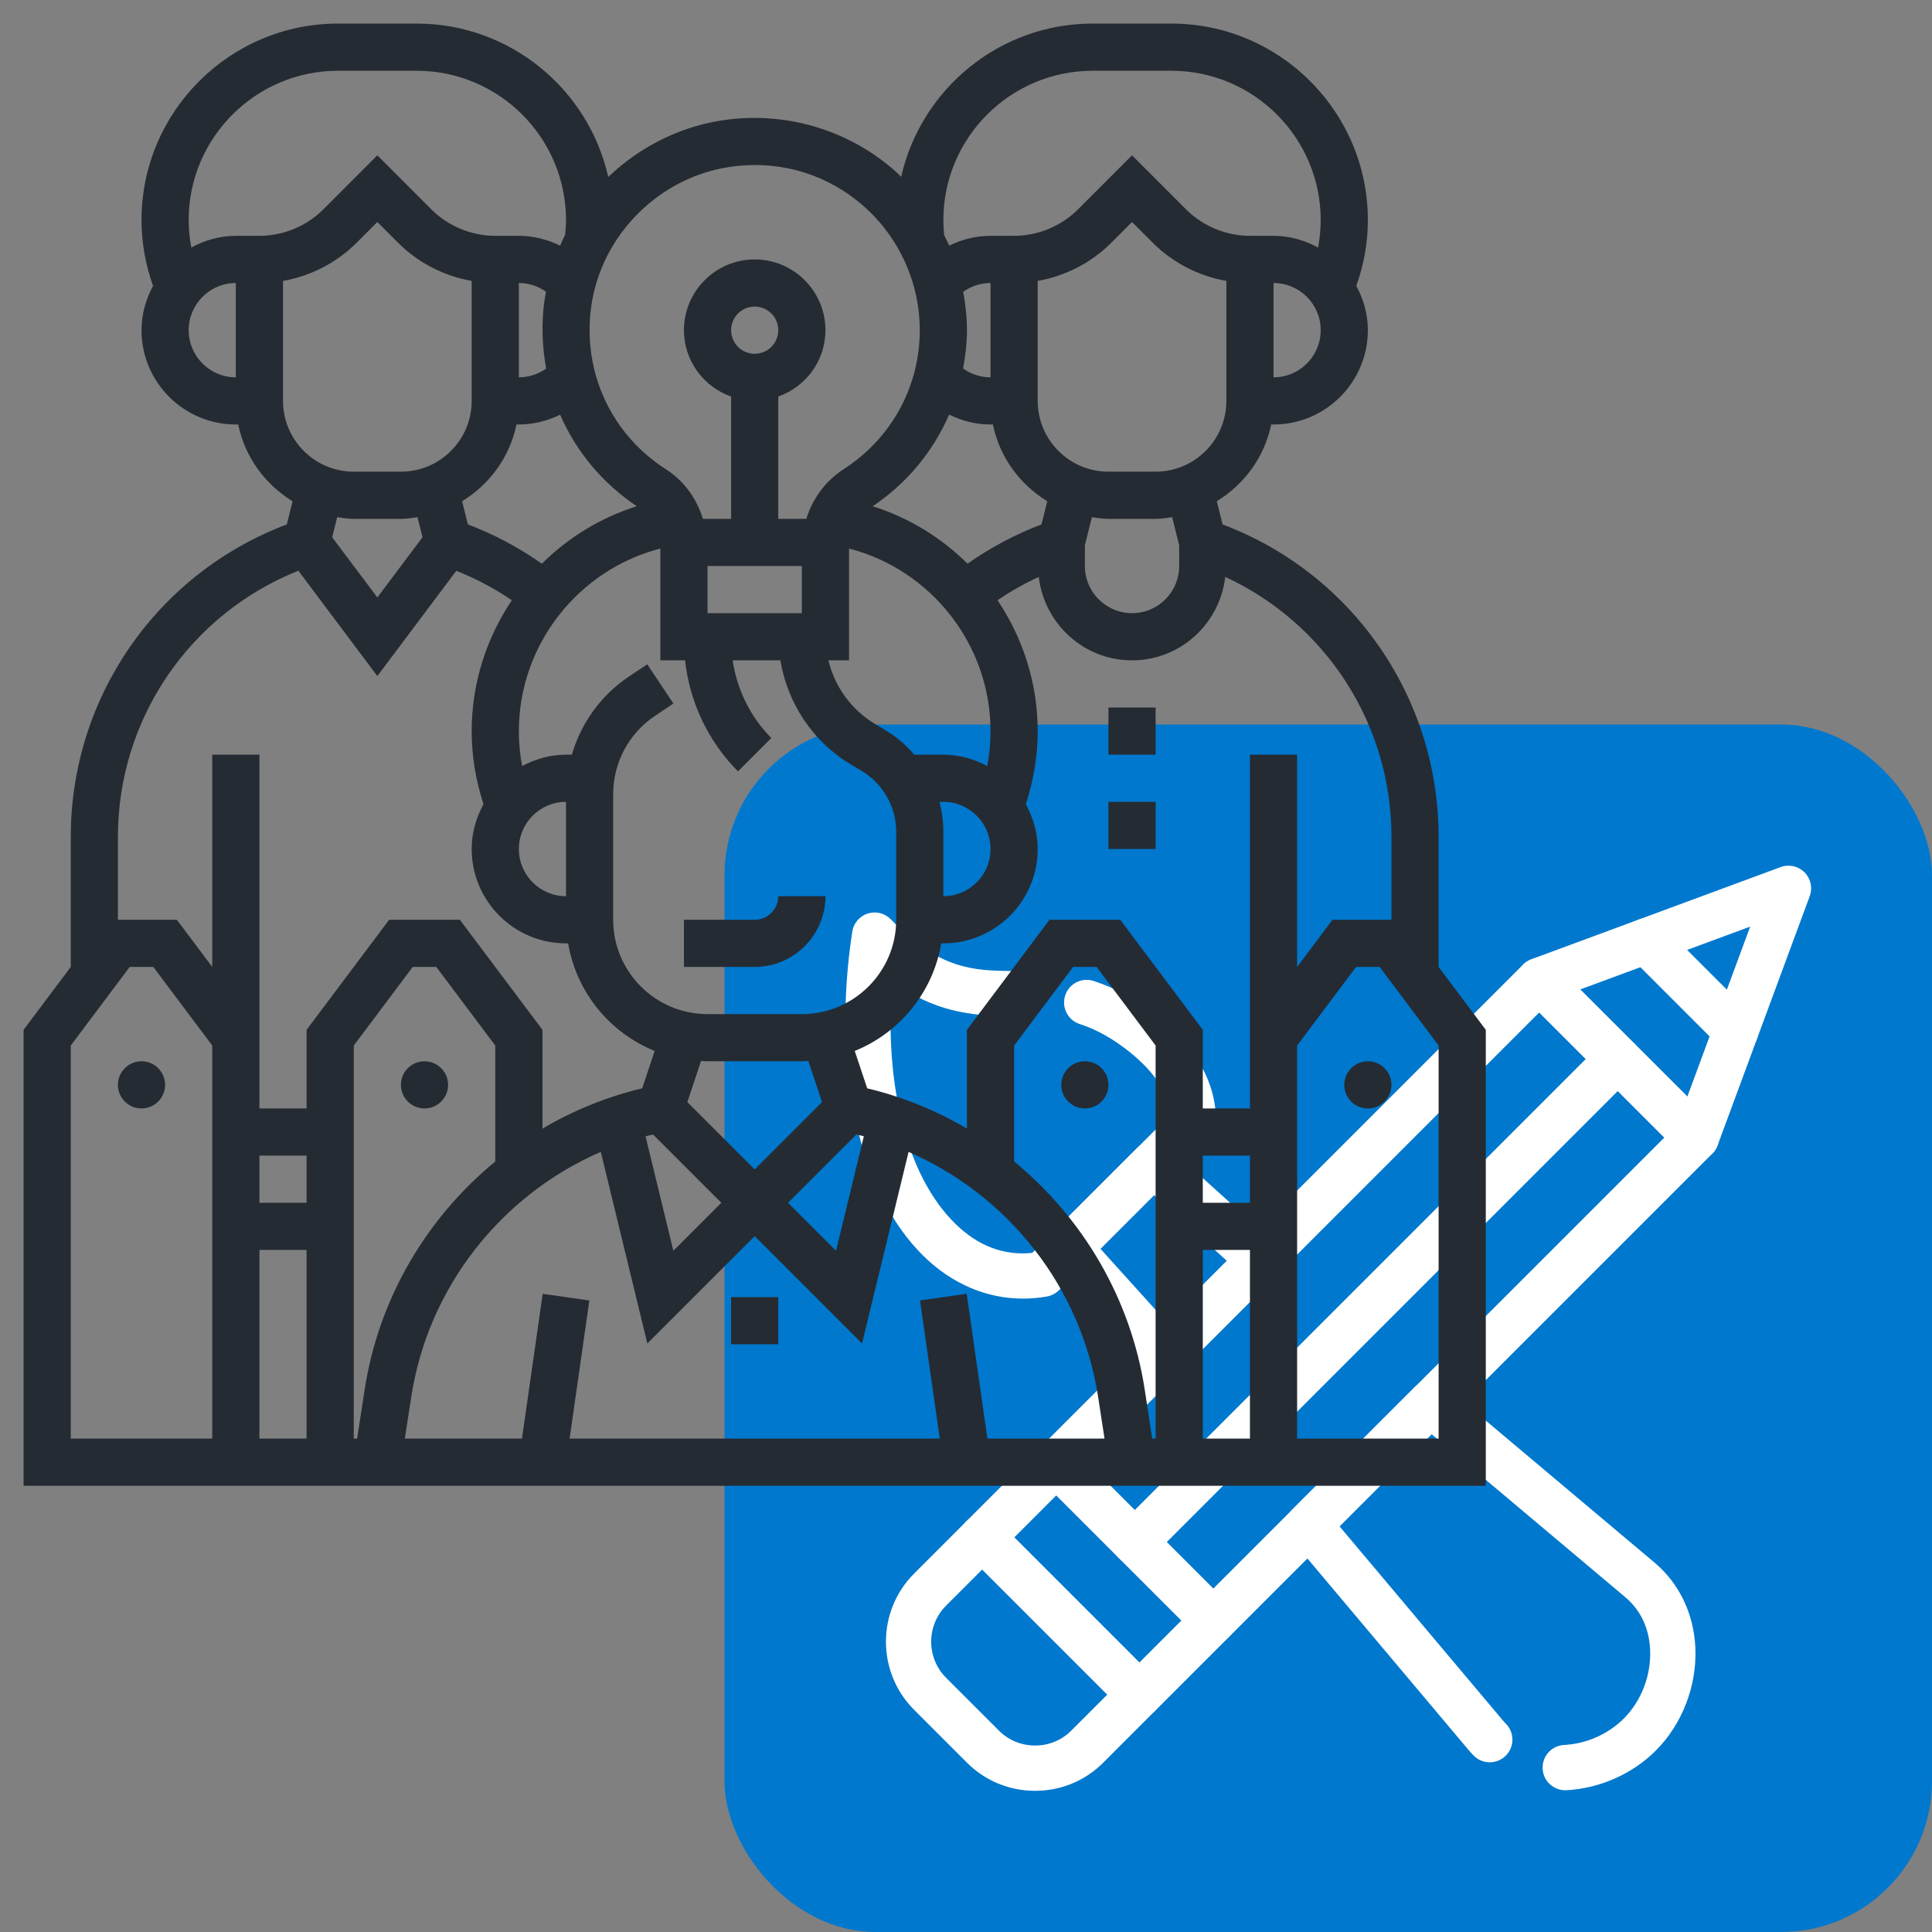
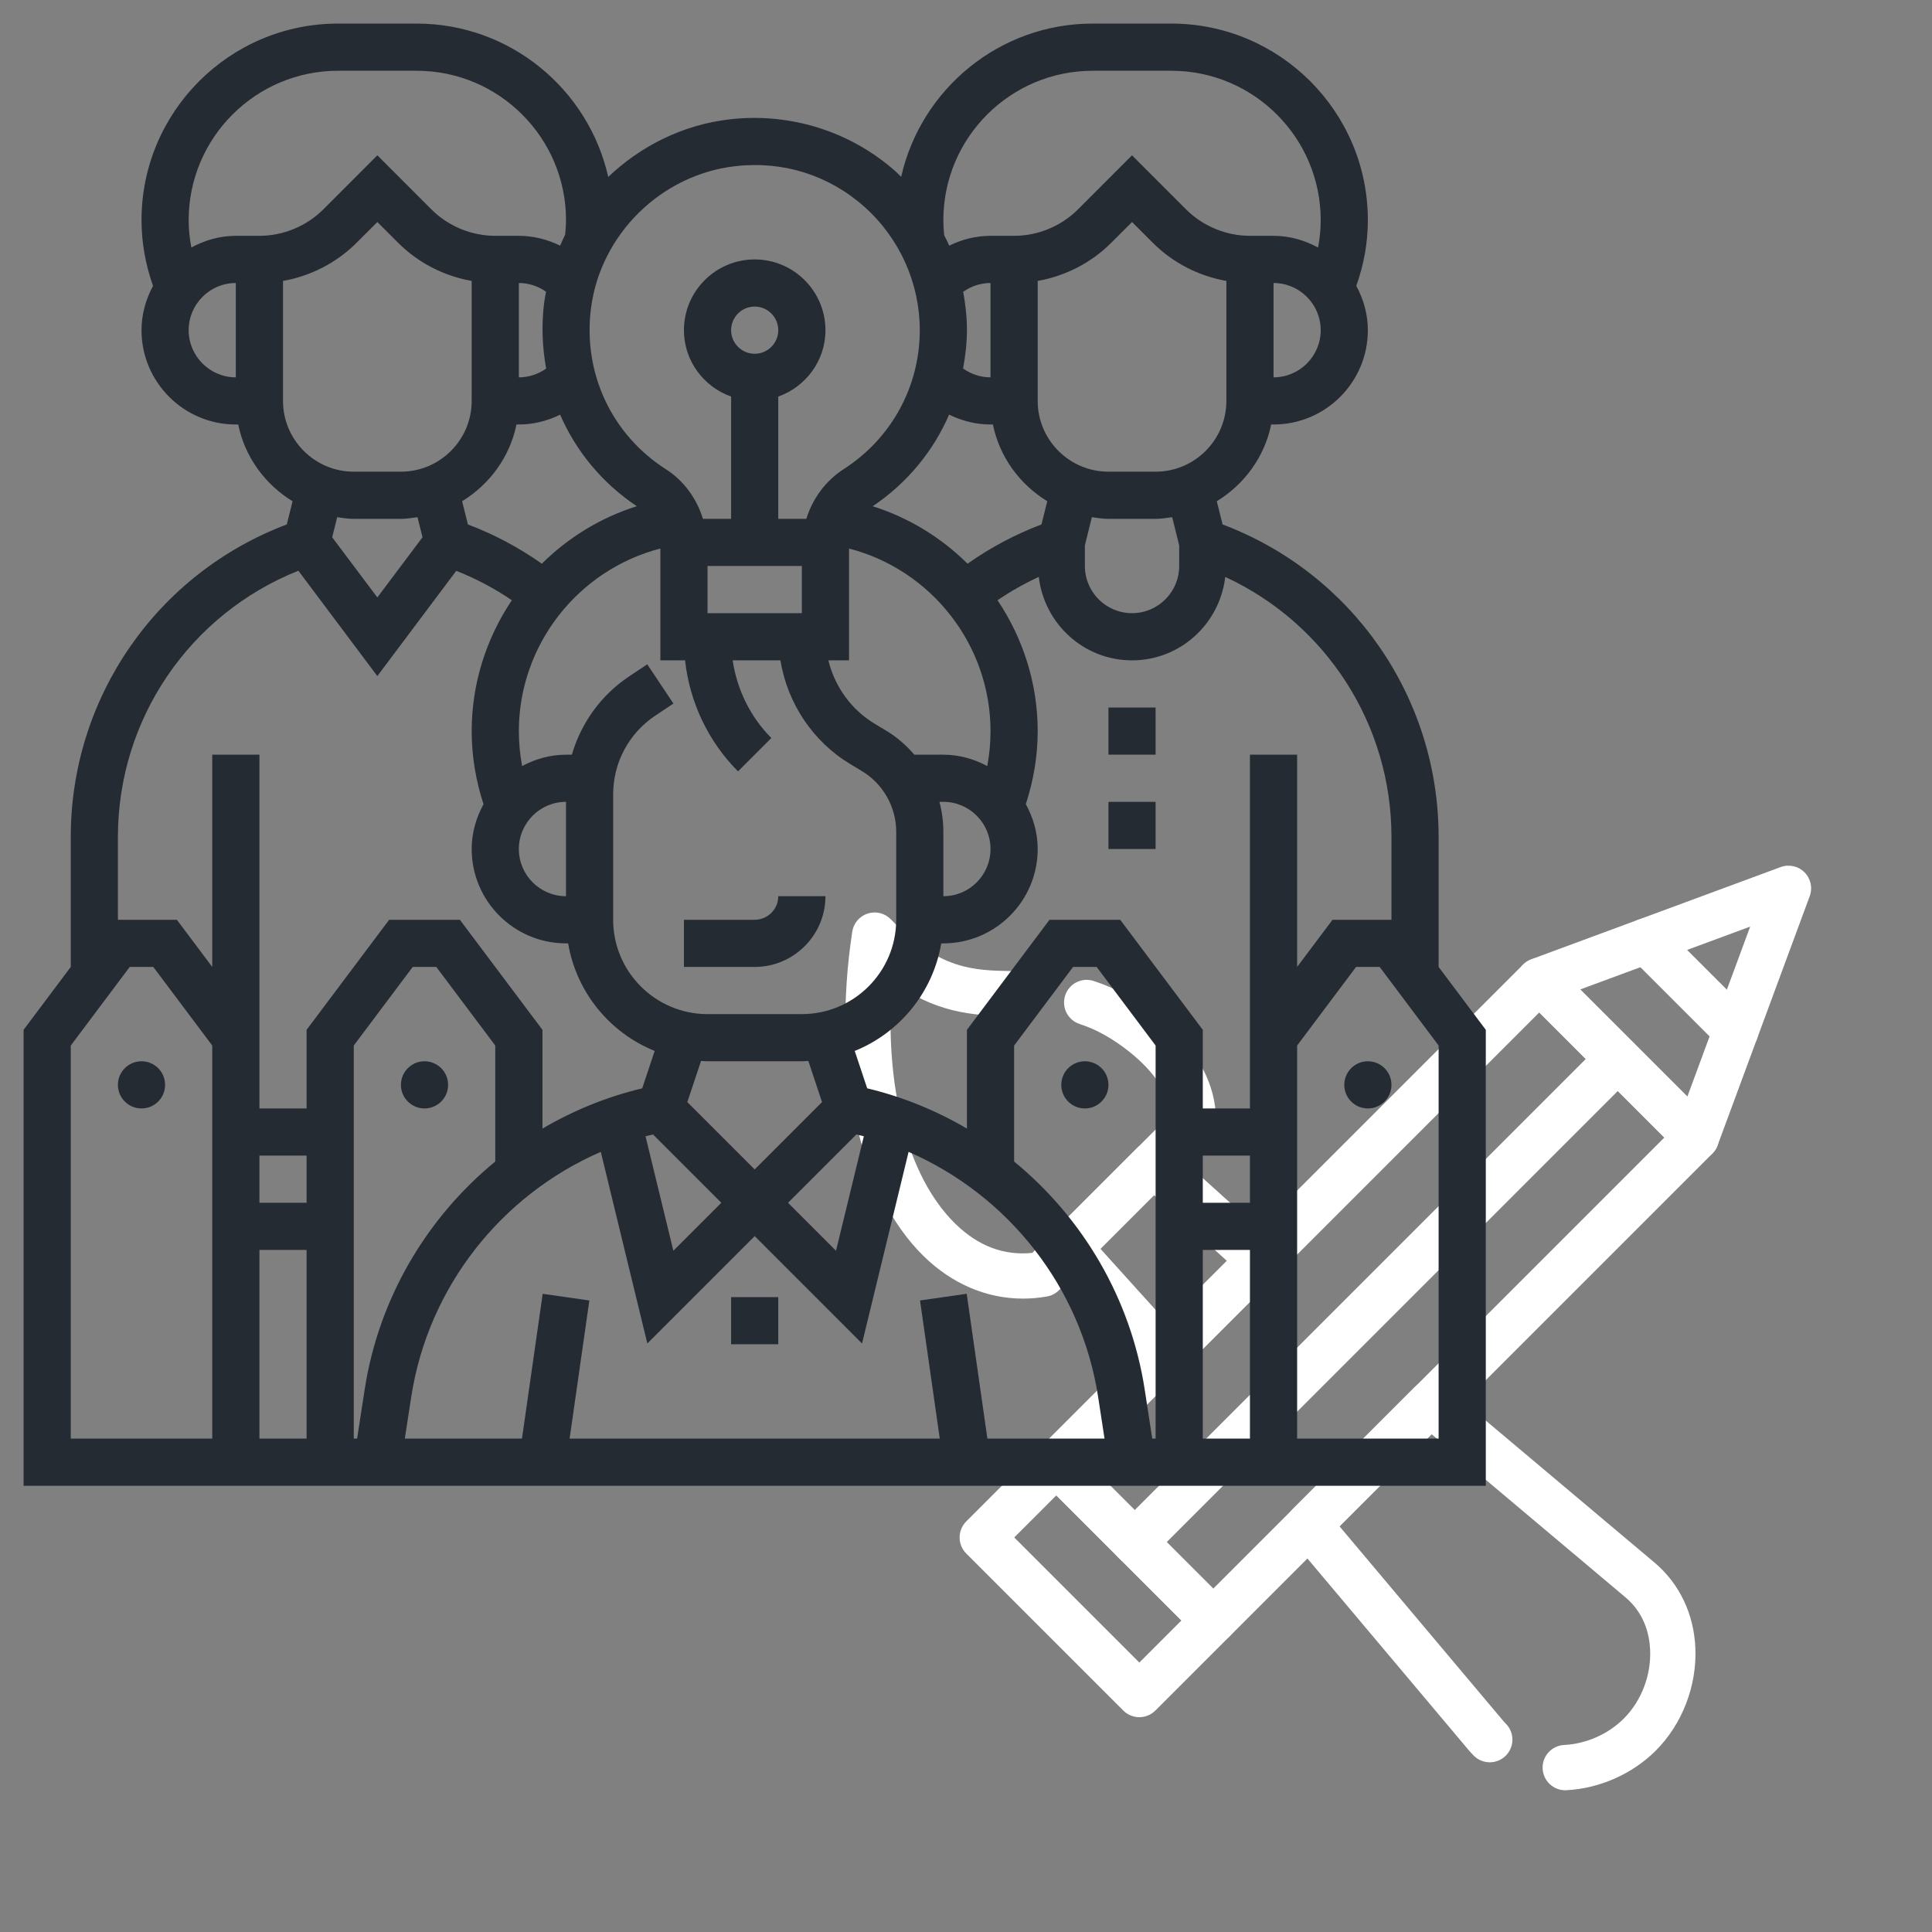
<svg xmlns="http://www.w3.org/2000/svg" width="64" height="64" viewBox="0 0 64 64" fill="none">
  <rect x="0" y="0" width="64" height="64" fill="#808080" stroke="none" />
  <g clip-path="url(#clip0_52_3692)">
-     <rect x="24" y="24" width="40" height="40" rx="5" fill="#0078CD" />
    <g clip-path="url(#clip1_52_3692)">
      <path fill-rule="evenodd" clip-rule="evenodd" d="M33.889 43.018C32.685 43.018 31.537 42.533 30.595 41.609C28.447 39.506 27.542 35.389 28.232 30.864C28.275 30.581 28.474 30.348 28.747 30.261C29.02 30.175 29.317 30.252 29.515 30.458C31.114 32.131 32.278 32.149 33.51 32.167C33.924 32.174 34.254 32.514 34.248 32.929C34.242 33.343 33.904 33.666 33.487 33.667C32.174 33.647 30.944 33.529 29.552 32.497C29.284 35.97 30.048 38.974 31.645 40.537C32.4 41.277 33.255 41.601 34.196 41.503L38.772 36.927C38.705 36.21 38.249 35.511 37.415 34.845C36.864 34.405 36.324 34.103 35.766 33.922C35.372 33.794 35.157 33.371 35.285 32.977C35.412 32.583 35.835 32.367 36.229 32.496C36.962 32.733 37.656 33.118 38.35 33.673C39.666 34.723 40.333 35.965 40.277 37.263C40.269 37.45 40.191 37.628 40.058 37.761L35.079 42.741C34.97 42.85 34.83 42.923 34.677 42.949C34.413 42.995 34.15 43.018 33.889 43.018Z" fill="white" />
      <path fill-rule="evenodd" clip-rule="evenodd" d="M51.85 59.304C51.454 59.304 51.123 58.994 51.102 58.594C51.08 58.18 51.397 57.827 51.811 57.805C52.552 57.766 53.274 57.446 53.791 56.929C54.373 56.347 54.699 55.497 54.663 54.656C54.642 54.157 54.482 53.448 53.839 52.908L47.423 47.509L44.372 50.56L49.771 56.976C49.808 57.021 49.848 57.063 49.887 57.104C50.177 57.401 50.171 57.875 49.874 58.165C49.579 58.454 49.104 58.449 48.814 58.152C48.748 58.084 48.684 58.015 48.623 57.941L42.782 50.999C42.531 50.702 42.55 50.261 42.825 49.986L46.849 45.962C47.124 45.687 47.564 45.668 47.862 45.918L54.805 51.76C55.631 52.456 56.113 53.461 56.161 54.591C56.215 55.845 55.726 57.115 54.852 57.989C54.076 58.765 52.997 59.244 51.891 59.303C51.877 59.304 51.863 59.304 51.85 59.304ZM38.604 45.619C38.598 45.619 38.591 45.619 38.585 45.619C38.379 45.614 38.185 45.524 38.047 45.372L34.862 41.843C34.594 41.547 34.606 41.093 34.888 40.81L37.673 38.025C37.956 37.743 38.41 37.731 38.706 37.999L42.234 41.184C42.387 41.322 42.476 41.516 42.482 41.722C42.487 41.927 42.408 42.126 42.262 42.271L39.134 45.399C38.993 45.54 38.802 45.619 38.604 45.619ZM36.453 41.367L38.632 43.781L40.644 41.769L38.23 39.59L36.453 41.367Z" fill="white" />
      <path fill-rule="evenodd" clip-rule="evenodd" d="M37.742 56.884C37.55 56.884 37.358 56.811 37.212 56.665L32.007 51.461C31.867 51.32 31.788 51.129 31.788 50.93C31.788 50.731 31.867 50.541 32.007 50.4L50.459 31.949C50.74 31.668 51.238 31.668 51.519 31.949L56.723 37.153C57.016 37.446 57.016 37.921 56.723 38.214L38.272 56.665C38.126 56.811 37.934 56.884 37.742 56.884ZM33.598 50.93L37.742 55.074L55.133 37.683L50.989 33.539L33.598 50.93Z" fill="white" />
      <path fill-rule="evenodd" clip-rule="evenodd" d="M56.193 38.433C55.996 38.433 55.805 38.356 55.663 38.214L50.459 33.01C50.278 32.829 50.202 32.568 50.257 32.319C50.311 32.069 50.49 31.864 50.729 31.776L58.986 28.723C59.262 28.621 59.569 28.69 59.776 28.896C59.983 29.103 60.051 29.412 59.949 29.687L56.897 37.943C56.808 38.183 56.603 38.361 56.353 38.416C56.3 38.428 56.247 38.433 56.193 38.433ZM52.347 32.777L55.896 36.325L57.977 30.695L52.347 32.777Z" fill="white" />
      <path fill-rule="evenodd" clip-rule="evenodd" d="M57.503 34.892C57.311 34.892 57.119 34.819 56.972 34.672L54 31.7C53.707 31.407 53.707 30.933 54 30.64C54.292 30.347 54.767 30.347 55.06 30.64L58.033 33.612C58.326 33.905 58.326 34.38 58.033 34.672C57.887 34.819 57.695 34.892 57.503 34.892Z" fill="white" />
      <path fill-rule="evenodd" clip-rule="evenodd" d="M40.194 54.433C40.002 54.433 39.81 54.36 39.663 54.213L34.459 49.009C34.166 48.716 34.166 48.241 34.459 47.949C34.752 47.656 35.227 47.656 35.52 47.949L40.724 53.153C41.017 53.445 41.017 53.92 40.724 54.213C40.578 54.36 40.385 54.433 40.194 54.433Z" fill="white" />
-       <path fill-rule="evenodd" clip-rule="evenodd" d="M34.289 59.323C33.435 59.323 32.633 58.992 32.032 58.391L30.281 56.64C29.037 55.396 29.037 53.371 30.281 52.127L32.007 50.4C32.3 50.107 32.775 50.107 33.068 50.4L38.272 55.604C38.413 55.745 38.492 55.935 38.492 56.134C38.492 56.333 38.413 56.524 38.272 56.664L36.546 58.391C35.945 58.992 35.144 59.323 34.289 59.323ZM32.538 51.991L31.341 53.187C30.682 53.847 30.682 54.92 31.341 55.58L33.093 57.331C33.411 57.649 33.836 57.823 34.289 57.823C34.743 57.823 35.168 57.649 35.485 57.331L36.682 56.135L32.538 51.991Z" fill="white" />
      <path fill-rule="evenodd" clip-rule="evenodd" d="M37.591 51.831C37.4 51.831 37.208 51.758 37.061 51.611C36.768 51.318 36.768 50.843 37.061 50.551L53.061 34.551C53.354 34.258 53.828 34.258 54.121 34.551C54.414 34.844 54.414 35.319 54.121 35.611L38.122 51.611C37.975 51.758 37.783 51.831 37.591 51.831Z" fill="white" />
    </g>
    <g clip-path="url(#clip2_52_3692)">
      <path d="M47.656 27.724C47.656 23.099 44.798 18.993 40.5 17.373L40.308 16.604C41.217 16.047 41.889 15.14 42.109 14.062H42.188C43.911 14.062 45.312 12.661 45.312 10.938C45.312 10.404 45.166 9.909 44.929 9.469C45.179 8.769 45.312 8.04 45.312 7.291C45.312 3.702 42.392 0.781 38.802 0.781H36.198C33.101 0.781 30.506 2.957 29.852 5.859C29.794 5.805 29.742 5.745 29.683 5.692C28.192 4.359 26.191 3.724 24.184 3.952C22.638 4.127 21.233 4.827 20.149 5.862C19.496 2.959 16.901 0.781 13.802 0.781H11.198C7.608 0.781 4.688 3.702 4.688 7.291C4.688 8.04 4.821 8.77 5.07 9.47C4.834 9.909 4.688 10.404 4.688 10.938C4.688 12.661 6.089 14.062 7.812 14.062H7.891C8.111 15.141 8.783 16.048 9.692 16.605L9.5 17.373C5.202 18.994 2.344 23.099 2.344 27.724V32.031L0.781 34.115V49.219H49.219V34.115L47.656 32.031V27.724ZM46.094 27.724V30.469H44.141L42.969 32.031V25H41.406V34.115V34.375V36.719H39.844V34.115L37.109 30.469H34.766L32.031 34.115V37.386C31.015 36.789 29.905 36.334 28.727 36.052L28.314 34.814C29.8 34.213 30.906 32.873 31.18 31.25H31.25C32.973 31.25 34.375 29.848 34.375 28.125C34.375 27.584 34.224 27.083 33.982 26.639C34.237 25.856 34.375 25.045 34.375 24.219C34.375 22.627 33.883 21.134 33.045 19.884C33.478 19.587 33.935 19.331 34.411 19.111C34.593 20.663 35.9 21.875 37.5 21.875C39.1 21.875 40.407 20.663 40.588 19.111C43.919 20.653 46.094 23.989 46.094 27.724ZM32.023 42.858L30.477 43.079L31.131 47.656H18.869L19.523 43.08L17.977 42.859L17.291 47.656H13.41L13.623 46.274C14.183 42.634 16.607 39.588 19.902 38.157L21.444 44.504L25 40.948L28.556 44.505L30.098 38.158C33.393 39.589 35.817 42.635 36.377 46.275L36.589 47.656H32.709L32.023 42.858ZM8.594 38.281H10.156V39.844H8.594V38.281ZM16.406 38.477C14.131 40.344 12.544 43.013 12.079 46.037L11.83 47.656H11.719V34.635L13.672 32.031H14.453L16.406 34.635V38.477ZM21.441 22.006L20.837 22.409C19.905 23.031 19.248 23.954 18.944 25H18.75C18.223 25 17.733 25.144 17.296 25.376C17.224 24.996 17.188 24.609 17.188 24.219C17.188 21.352 19.159 18.873 21.875 18.171V21.875H22.694C22.843 23.254 23.462 24.567 24.448 25.552L25.552 24.448C24.859 23.754 24.413 22.841 24.271 21.875H25.852C26.083 23.29 26.923 24.565 28.169 25.313L28.548 25.541C29.251 25.962 29.688 26.732 29.688 27.551V30.469C29.688 32.192 28.286 33.594 26.562 33.594H23.438C21.714 33.594 20.312 32.192 20.312 30.469V26.309C20.312 25.262 20.833 24.291 21.704 23.709L22.308 23.306L21.441 22.006ZM18.75 29.688C17.888 29.688 17.188 28.987 17.188 28.125C17.188 27.263 17.888 26.562 18.75 26.562V29.688ZM15.308 16.604C16.217 16.047 16.889 15.14 17.109 14.062H17.188C17.668 14.062 18.133 13.944 18.555 13.737C19.081 14.947 19.945 16 21.094 16.769C19.891 17.148 18.82 17.81 17.949 18.673C17.191 18.14 16.372 17.701 15.5 17.373L15.308 16.604ZM17.188 9.375C17.513 9.375 17.827 9.479 18.088 9.664C18.067 9.781 18.043 9.898 18.027 10.016C17.932 10.764 17.963 11.499 18.092 12.209C17.831 12.395 17.515 12.5 17.188 12.5V9.375ZM26.562 18.75V20.312H23.438V18.75H26.562ZM24.219 10.938C24.219 10.506 24.569 10.156 25 10.156C25.431 10.156 25.781 10.506 25.781 10.938C25.781 11.369 25.431 11.719 25 11.719C24.569 11.719 24.219 11.369 24.219 10.938ZM32.812 12.5C32.484 12.5 32.166 12.395 31.903 12.206C31.979 11.791 32.031 11.369 32.031 10.938C32.031 10.508 31.984 10.084 31.907 9.667C32.169 9.48 32.484 9.375 32.812 9.375V12.5ZM31.441 13.735C31.866 13.943 32.331 14.062 32.812 14.062H32.891C33.111 15.141 33.783 16.048 34.692 16.604L34.5 17.373C33.628 17.702 32.809 18.14 32.051 18.673C31.182 17.811 30.111 17.149 28.909 16.77C30.048 16.006 30.914 14.95 31.441 13.735ZM28.125 21.875V18.171C30.841 18.872 32.812 21.352 32.812 24.219C32.812 24.609 32.776 24.995 32.704 25.376C32.268 25.144 31.777 25 31.25 25H30.289C30.022 24.691 29.712 24.416 29.353 24.202L28.974 23.974C28.197 23.508 27.651 22.741 27.441 21.875H28.125ZM31.12 26.562H31.25C32.112 26.562 32.812 27.263 32.812 28.125C32.812 28.987 32.112 29.688 31.25 29.688V27.551C31.25 27.213 31.205 26.882 31.12 26.562ZM28.368 37.581C28.451 37.6 28.534 37.619 28.616 37.64L27.694 41.433L26.105 39.844L28.368 37.581ZM23.438 35.156H26.562C26.635 35.156 26.706 35.148 26.777 35.145L27.231 36.508L25 38.739L22.769 36.508L23.223 35.145C23.294 35.148 23.365 35.156 23.438 35.156ZM21.632 37.581L23.895 39.844L22.306 41.433L21.384 37.64C21.466 37.618 21.549 37.6 21.632 37.581ZM37.921 46.037C37.456 43.012 35.869 40.344 33.594 38.477V34.635L35.547 32.031H36.328L38.281 34.635V47.656H38.17L37.921 46.037ZM39.844 38.281H41.406V39.844H39.844V38.281ZM39.062 18.065V18.75C39.062 19.612 38.362 20.312 37.5 20.312C36.638 20.312 35.938 19.612 35.938 18.75V18.065L36.17 17.132C36.352 17.158 36.531 17.188 36.719 17.188H38.281C38.469 17.188 38.648 17.158 38.83 17.132L39.062 18.065ZM40.625 13.281C40.625 14.573 39.573 15.625 38.281 15.625H36.719C35.427 15.625 34.375 14.573 34.375 13.281V9.306C35.291 9.145 36.152 8.704 36.813 8.041L37.5 7.355L38.187 8.041C38.848 8.704 39.709 9.145 40.625 9.306V13.281ZM42.188 12.5V9.375C43.049 9.375 43.75 10.076 43.75 10.938C43.75 11.799 43.049 12.5 42.188 12.5ZM36.198 2.344H38.802C41.531 2.344 43.75 4.563 43.75 7.291C43.75 7.598 43.719 7.902 43.663 8.2C43.221 7.961 42.724 7.812 42.188 7.812H41.406C40.619 7.812 39.848 7.494 39.291 6.937L37.5 5.145L35.709 6.937C35.152 7.494 34.381 7.812 33.594 7.812H32.812C32.331 7.812 31.867 7.93 31.445 8.137C31.394 8.02 31.334 7.906 31.277 7.791C31.26 7.627 31.25 7.459 31.25 7.291C31.25 4.563 33.469 2.344 36.198 2.344ZM24.359 5.505C25.943 5.322 27.465 5.805 28.641 6.857C29.802 7.895 30.469 9.382 30.469 10.938C30.469 12.805 29.528 14.524 27.954 15.537C27.351 15.924 26.921 16.511 26.71 17.188H25.781V13.137C26.688 12.814 27.344 11.955 27.344 10.938C27.344 9.645 26.292 8.594 25 8.594C23.708 8.594 22.656 9.645 22.656 10.938C22.656 11.955 23.312 12.814 24.219 13.137V17.188H23.286C23.076 16.508 22.652 15.924 22.059 15.544C20.256 14.392 19.305 12.35 19.577 10.214C19.89 7.764 21.901 5.783 24.359 5.505ZM6.25 10.938C6.25 10.076 6.951 9.375 7.812 9.375V12.5C6.951 12.5 6.25 11.799 6.25 10.938ZM8.594 7.812H7.812C7.276 7.812 6.779 7.961 6.338 8.199C6.281 7.902 6.25 7.598 6.25 7.291C6.25 4.563 8.47 2.344 11.198 2.344H13.802C16.53 2.344 18.75 4.563 18.75 7.291C18.75 7.455 18.737 7.616 18.721 7.776C18.661 7.894 18.609 8.016 18.555 8.137C18.132 7.931 17.668 7.812 17.188 7.812H16.406C15.619 7.812 14.848 7.494 14.291 6.937L12.5 5.145L10.709 6.937C10.152 7.494 9.381 7.812 8.594 7.812ZM9.375 9.306C10.291 9.145 11.152 8.704 11.813 8.041L12.5 7.355L13.187 8.041C13.848 8.704 14.709 9.145 15.625 9.306V13.281C15.625 14.573 14.573 15.625 13.281 15.625H11.719C10.427 15.625 9.375 14.573 9.375 13.281V9.306ZM11.719 17.188H13.281C13.469 17.188 13.648 17.158 13.83 17.132L13.996 17.798L12.5 19.791L11.004 17.798L11.17 17.132C11.352 17.158 11.531 17.188 11.719 17.188ZM9.884 18.906L12.5 22.396L15.115 18.909C15.764 19.168 16.381 19.491 16.955 19.884C16.117 21.134 15.625 22.627 15.625 24.219C15.625 25.046 15.762 25.858 16.017 26.64C15.775 27.084 15.625 27.584 15.625 28.125C15.625 29.848 17.027 31.25 18.75 31.25H18.82C19.095 32.872 20.2 34.212 21.687 34.814L21.274 36.052C20.096 36.334 18.985 36.789 17.97 37.386V34.115L15.234 30.469H12.891L10.156 34.115V36.719H8.594V34.375V34.115V25H7.031V32.031L5.859 30.469H3.906V27.724C3.906 23.815 6.287 20.342 9.884 18.906ZM7.031 47.656H2.344V34.635L4.297 32.031H5.078L7.031 34.635V47.656ZM8.594 41.406H10.156V47.656H8.594V41.406ZM39.844 47.656V41.406H41.406V47.656H39.844ZM47.656 47.656H42.969V34.635L44.922 32.031H45.703L47.656 34.635V47.656ZM45.312 35.156C45.744 35.156 46.094 35.506 46.094 35.938C46.094 36.369 45.744 36.719 45.312 36.719C44.881 36.719 44.531 36.369 44.531 35.938C44.531 35.506 44.881 35.156 45.312 35.156ZM36.719 35.938C36.719 36.369 36.369 36.719 35.938 36.719C35.506 36.719 35.156 36.369 35.156 35.938C35.156 35.506 35.506 35.156 35.938 35.156C36.369 35.156 36.719 35.506 36.719 35.938ZM14.062 35.156C14.494 35.156 14.844 35.506 14.844 35.938C14.844 36.369 14.494 36.719 14.062 36.719C13.631 36.719 13.281 36.369 13.281 35.938C13.281 35.506 13.631 35.156 14.062 35.156ZM4.688 35.156C5.119 35.156 5.469 35.506 5.469 35.938C5.469 36.369 5.119 36.719 4.688 36.719C4.256 36.719 3.906 36.369 3.906 35.938C3.906 35.506 4.256 35.156 4.688 35.156ZM24.219 42.969H25.781V44.531H24.219V42.969ZM25 32.031H22.656V30.469H25C25.431 30.469 25.781 30.119 25.781 29.688H27.344C27.344 30.98 26.292 32.031 25 32.031ZM36.719 26.562H38.281V28.125H36.719V26.562ZM36.719 23.438H38.281V25H36.719V23.438Z" fill="#252B33" />
    </g>
  </g>
  <defs>
    <clipPath id="clip0_52_3692">
      <rect width="64" height="64" fill="white" />
    </clipPath>
    <clipPath id="clip1_52_3692">
      <rect width="32" height="32" fill="white" transform="translate(28 28)" />
    </clipPath>
    <clipPath id="clip2_52_3692">
      <rect width="50" height="50" fill="white" />
    </clipPath>
  </defs>
</svg>